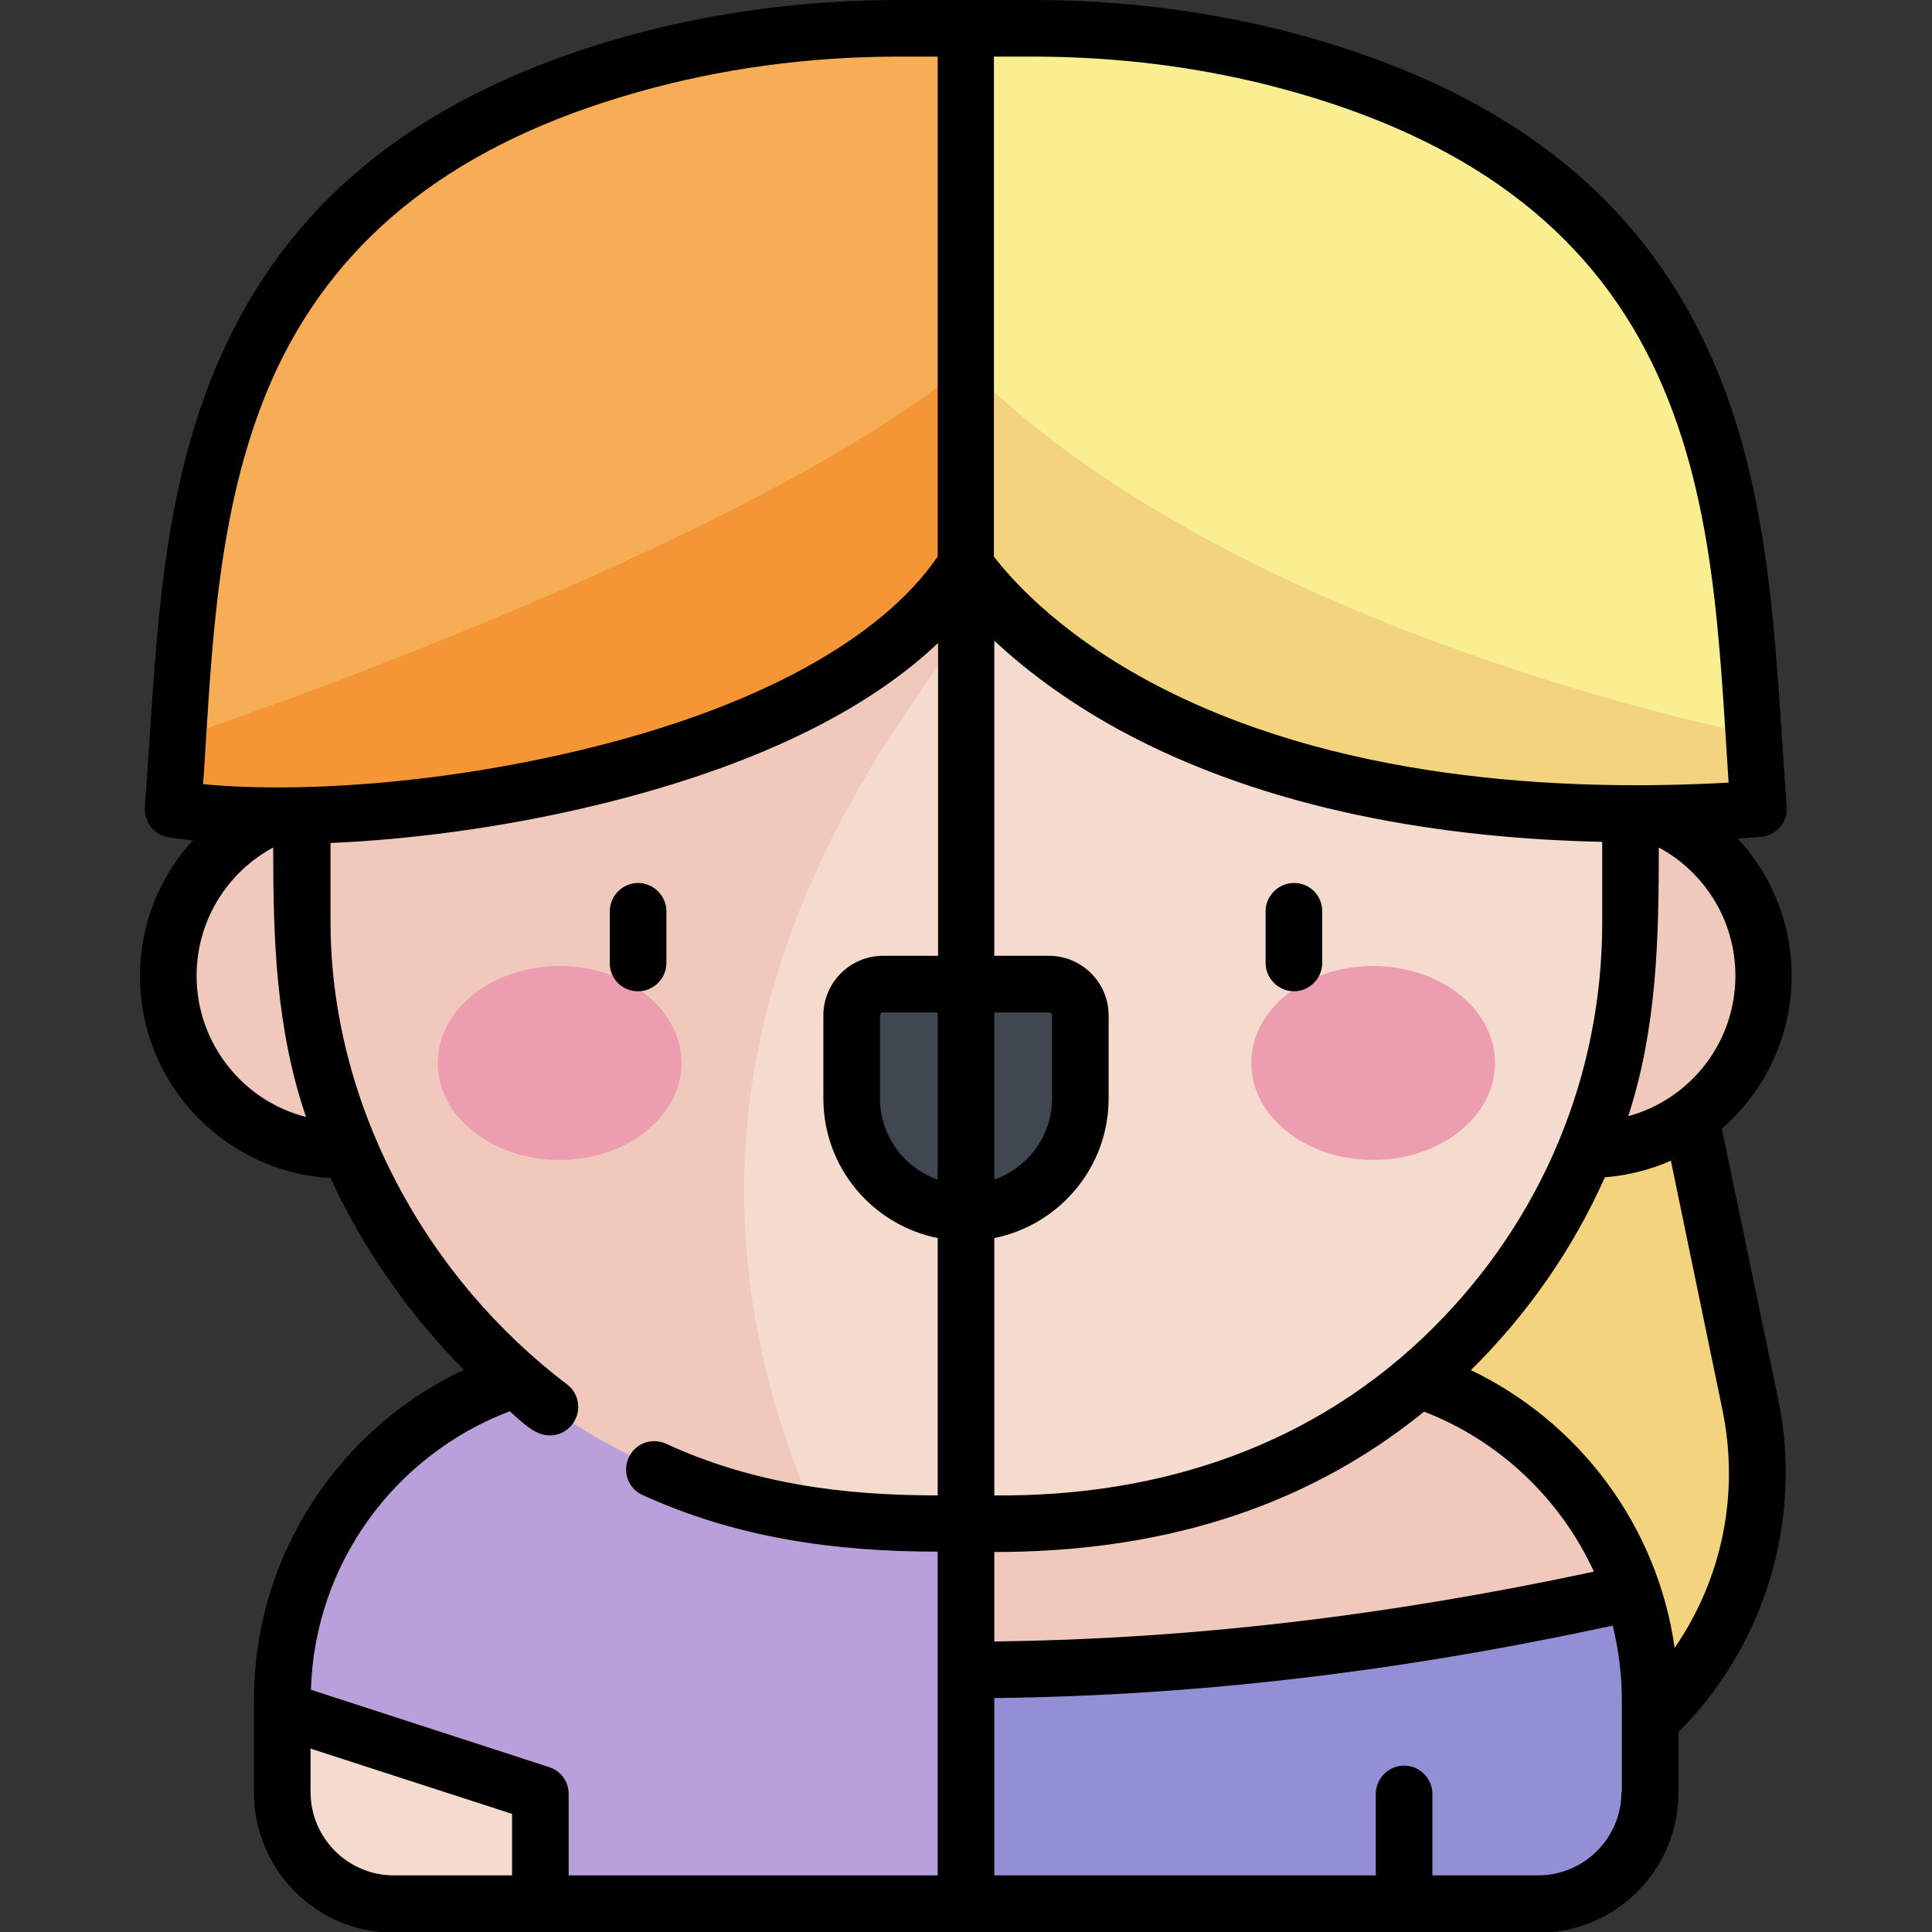
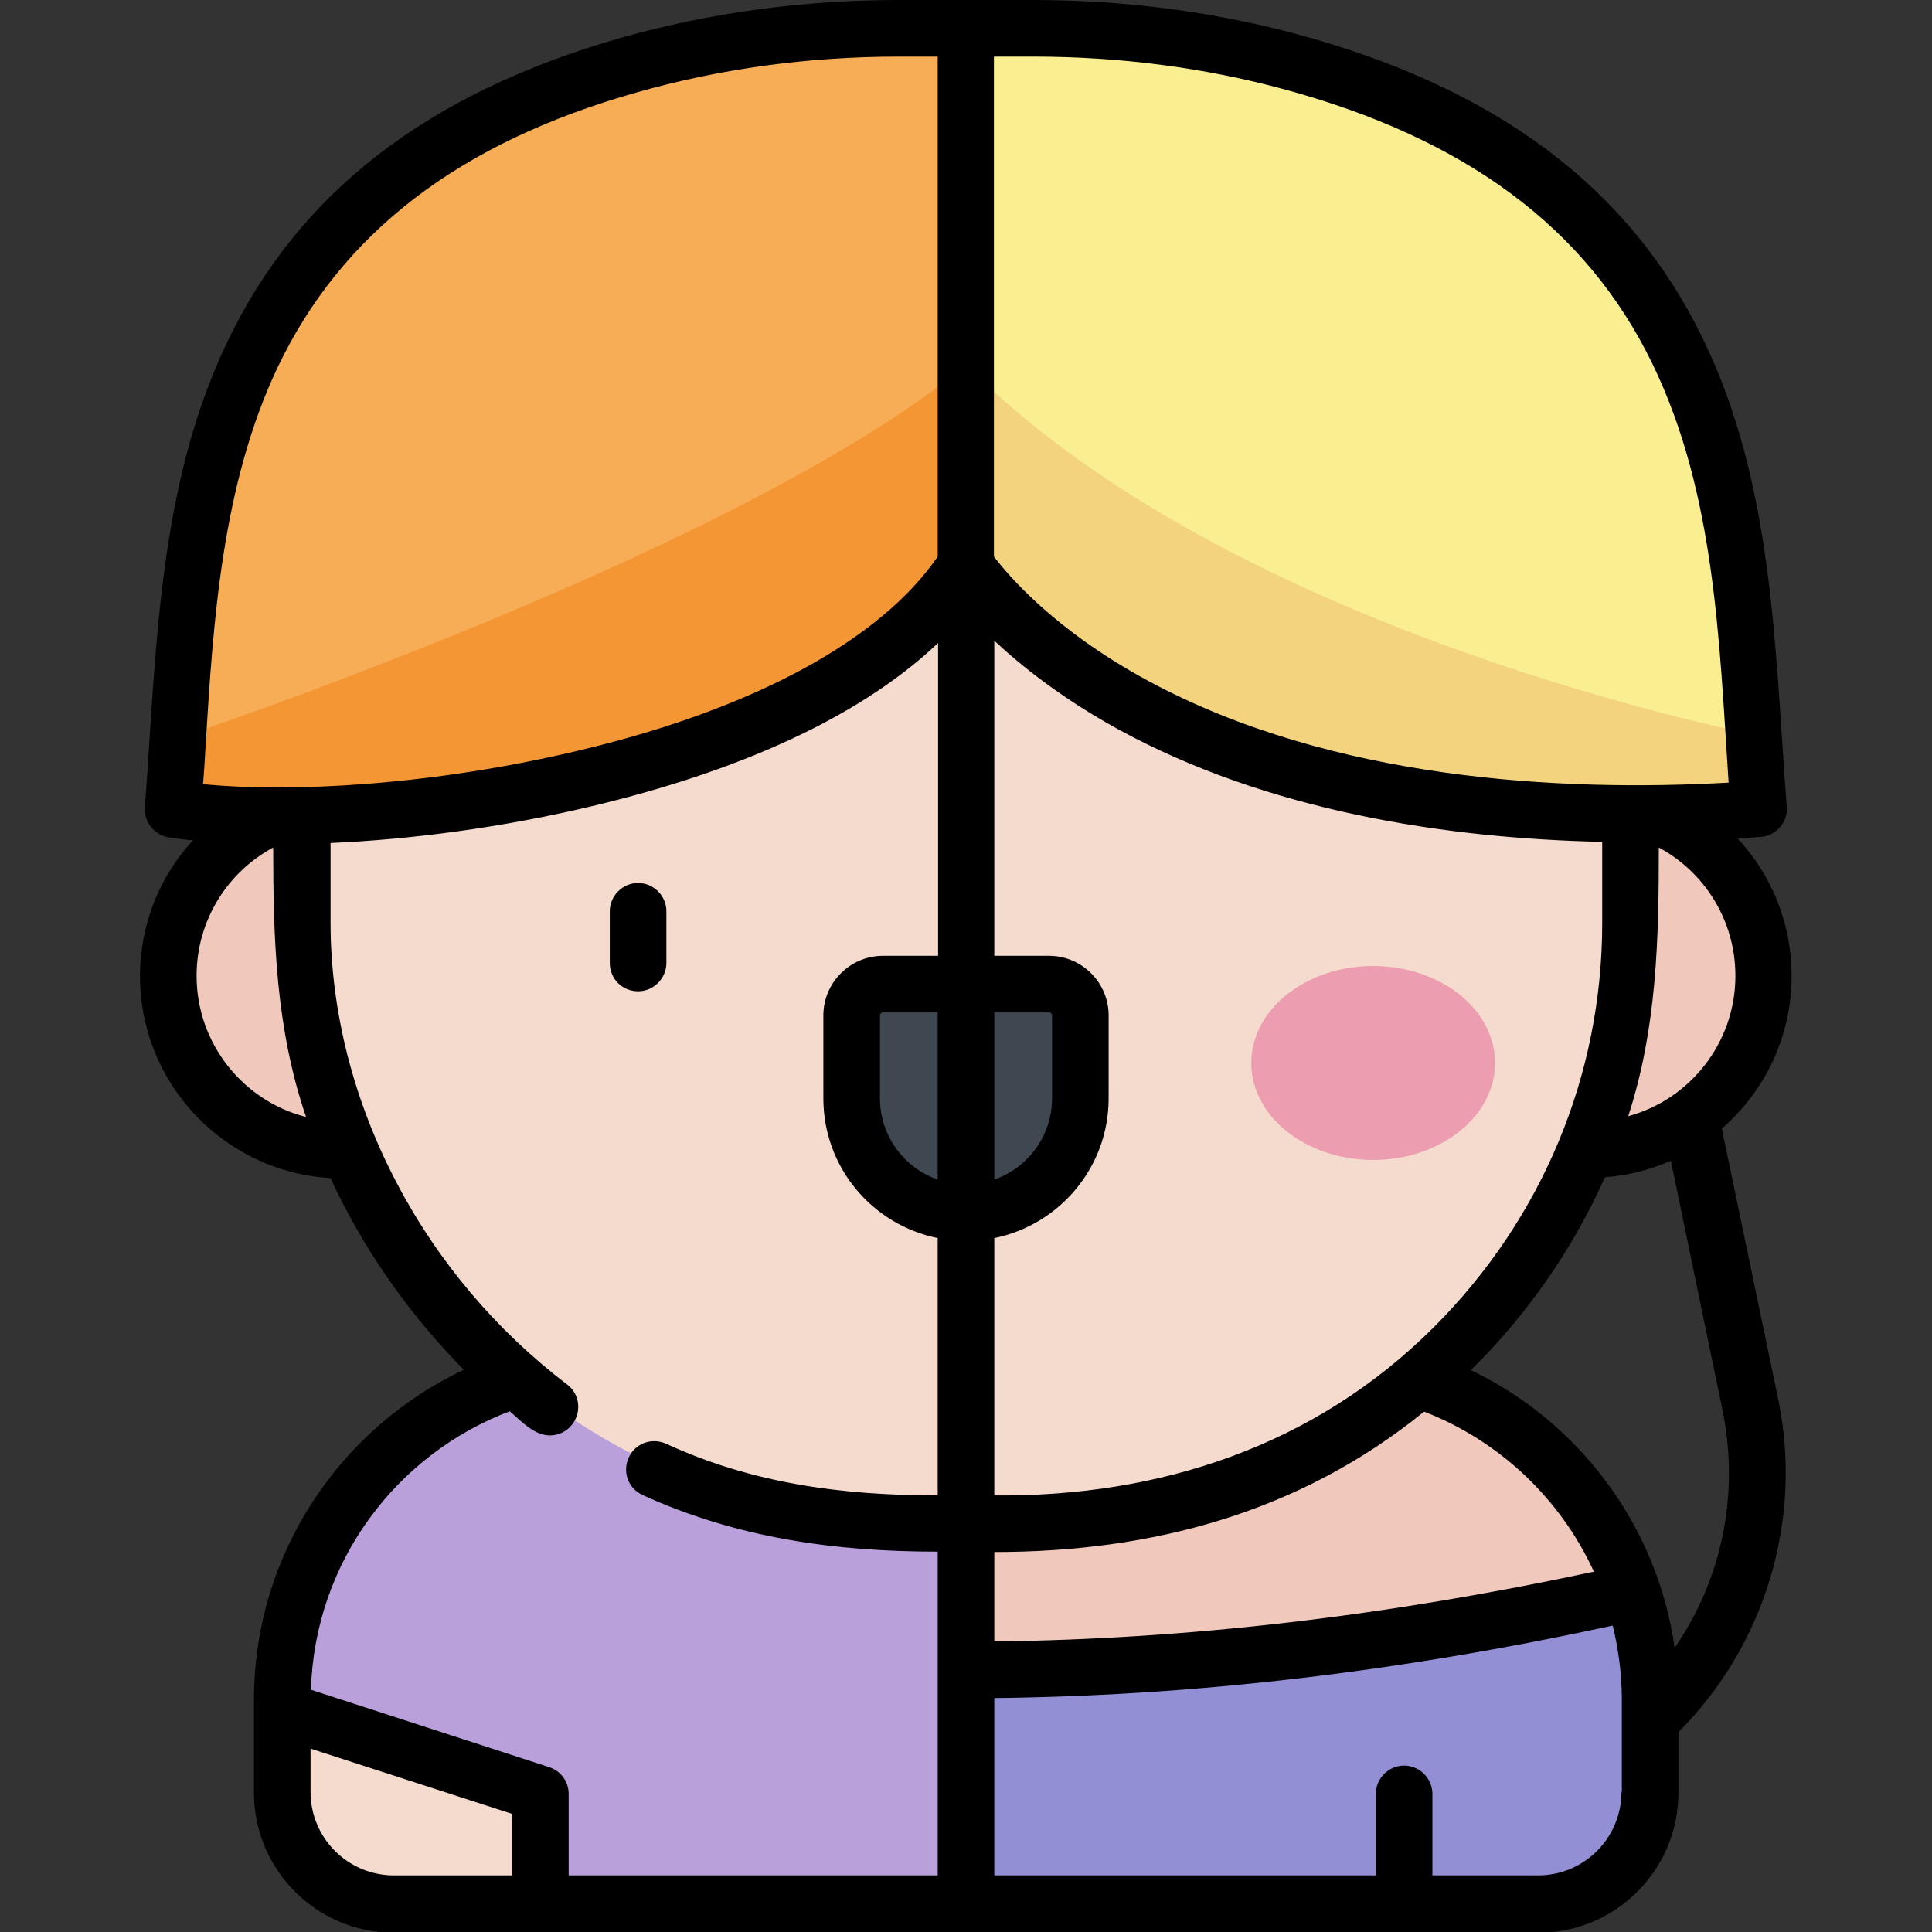
<svg xmlns="http://www.w3.org/2000/svg" version="1.1" id="Layer_1" x="0px" y="0px" viewBox="0 0 512 512" style="enable-background:new 0 0 512 512;" xml:space="preserve">
  <rect x="0" y="0" width="512" height="512" fill="#333333" stroke="none" />
  <style type="text/css">
	.st0{fill:#F3D37E;}
	.st1{fill:#F0C9BC;}
	.st2{fill:#928FD4;}
	.st3{fill:#B9A0DB;}
	.st4{fill:#F5DBCD;}
	.st5{fill:#EC9EB0;}
	.st6{fill:#3F4750;}
	.st7{fill:#F7AD55;}
	.st8{fill:#F9EF90;}
	.st9{fill:#F49634;}
</style>
-   <path class="st0" d="M230,477.3h145.6c55.9,0,97.6-51.3,86.3-106l-37.2-179.7H226L230,477.3z" />
  <path class="st1" d="M256,360.2h91.3c48.8,0,88.3,39.5,88.3,88.3v24.4c0,16.2-13.1,29.3-29.3,29.3H256V360.2z" />
  <path class="st2" d="M256,440.9v61.4h150.3c16.2,0,29.3-13.1,29.3-29.3v-24.4c0-9.8-1.6-19.3-4.6-28.1l-0.6,0.1  C365.8,435,308.3,440.8,256,440.9L256,440.9z" />
  <path class="st3" d="M256,502.2H144.2l-67.8-50.9v-2.8c0-48.8,39.5-88.3,88.3-88.3H256V502.2z" />
  <circle class="st1" cx="92.2" cy="258.6" r="45.7" />
  <circle class="st1" cx="419.8" cy="258.6" r="45.7" />
  <path class="st4" d="M273.1,402.5h-34.3c-86.5,0-157.3-70.8-157.3-157.3v-73.7c0-95.6,78.2-81.3,173.8-81.3h1.2  c95.6,0,173.8-14.3,173.8,81.3v73.7C430.5,331.7,359.7,402.5,273.1,402.5L273.1,402.5z" />
-   <path class="st1" d="M255.9,90.9h-1.2c-95.7,0-173.9-14.3-173.9,81.3V246c0,81.5,58.9,143.8,134.9,154.8  C126,191.7,399,89.4,255.9,90.9L255.9,90.9z" />
-   <ellipse class="st5" cx="148.3" cy="281.7" rx="32.3" ry="25.7" />
  <ellipse class="st5" cx="363.9" cy="281.7" rx="32.3" ry="25.7" />
  <path class="st6" d="M256,320.8c-16.6,0-30-13.4-30-30v-21.8c0-4.5,3.7-8.2,8.2-8.2h43.6c4.5,0,8.2,3.7,8.2,8.2v21.8  C286,307.3,272.6,320.8,256,320.8L256,320.8z" />
  <path class="st4" d="M133.2,469.8l-56.8-18.5v21.6c0,16.2,13.1,29.3,29.3,29.3h38.4v-17.4C144.2,478,139.8,471.9,133.2,469.8z" />
  <path class="st7" d="M256,9.8l-17.5,0c-24,0-47.9,3.1-71,9.7C59.2,50.2,53,130,49,195c-0.7,11.4,8.2,21.2,19.7,21.5  c56.8,1.4,156.2-17,187.3-65.7V9.8z" />
  <path class="st8" d="M256,150.8c0,0,42.3,69,187.3,65c11.4-0.3,20.3-10.1,19.6-21.5c-4-65.5-10.6-145.7-121.6-175.8  c-22.1-6-44.9-8.8-67.8-8.8l-17.5,0V150.8z" />
  <path class="st9" d="M49,195c-0.7,11.4,8.2,21.2,19.7,21.5c56.8,1.4,156.2-17,187.3-65.7c0,0,11.4-46.8,0-54.1  C197.1,145.5,49,195,49,195L49,195z" />
  <path class="st0" d="M256,96.7c-11.2,7.6,0,54.1,0,54.1s42.3,69,187.3,65c11.4-0.3,20.3-10.1,19.6-21.5  C438.9,189.1,320.2,161.5,256,96.7L256,96.7z" />
  <path d="M456.3,299.1c11.3-9.8,18.5-24.3,18.5-40.5c0-14-5.4-26.8-14.3-36.4c2.1-0.1,4.1-0.3,6.1-0.4c4.1-0.3,7.3-4,6.9-8  c-3.2-42-3.4-85.3-22.2-124c-19.4-40-54.6-66.4-107.4-80.7C321.7,3.1,298,0,273.7,0h0l-35.4,0c-25.5,0-50.3,3.4-73.7,10  C113.2,24.7,79,51.1,60.1,90.9c-18.3,38.4-18.6,81.4-21.7,123c-0.3,3.9,2.5,7.4,6.3,8c2,0.3,4.1,0.6,6.4,0.8c-8.7,9.5-14,22.1-14,36  c0,28.5,22.4,51.9,50.5,53.5c1.3,2.9,2.7,5.7,4.2,8.5c8.2,15.5,18.8,29.8,31.1,42.3c-32.8,15.5-55.6,48.9-55.6,87.5v24.6  c0,20.4,16.6,37.1,37.1,37.1h303.3c20.4,0,37.1-16.6,37.1-37.1v-16.1c22.9-22.8,33-56.2,26.5-87.9L456.3,299.1z M431.5,295.8  c7.6-23.4,8.1-46.9,8.1-71.2c12.1,6.5,20.3,19.3,20.3,34C459.9,276.4,447.8,291.4,431.5,295.8z M263.5,435v-23.7  c41.8,0,80.9-10.4,113.9-37.2c19.9,7.7,36.1,23,45,42.4C367.3,428.3,315.1,434.4,263.5,435z M380,351.7  c-31.5,31.5-72.6,45-116.5,44.6v-68.2c17.3-3.5,30.3-18.8,30.3-37v-22c0-8.7-7.1-15.8-15.8-15.8h-14.5v-83.5  c7.4,6.9,18,15.3,32.7,23.4c40,21.9,87.3,29,128.4,29.9v21.5C424.6,284.9,408.7,323,380,351.7L380,351.7z M248.5,312.6  c-8.9-3.1-15.3-11.6-15.3-21.5v-22c0-0.4,0.3-0.8,0.8-0.8h14.5L248.5,312.6z M263.5,268.3H278c0.4,0,0.8,0.3,0.8,0.8v22  c0,9.9-6.4,18.4-15.3,21.5L263.5,268.3L263.5,268.3z M273.7,15c23,0,45.3,2.9,66.4,8.6c48.4,13.1,80.4,36.9,97.8,72.8  c16.7,34.4,17.7,73.5,20.2,111c-44.6,2.5-105.1-0.7-153.7-26.9c-25.2-13.6-37.4-28.3-41-33V15L273.7,15L273.7,15z M54.5,197.3  c2-32.1,4.2-68.6,19.1-100c17-35.6,48.1-59.5,95.1-72.8c22.1-6.3,45.5-9.5,69.6-9.5l10.2,0v132.5c-15.1,22-48.4,40.2-94.3,51.2  c-39.4,9.5-77.3,11.4-100.4,9.1C54.1,204.4,54.3,200.9,54.5,197.3z M52.1,258.6c0-14.7,8.2-27.5,20.3-34c0,24.4,0.7,47.9,8.7,71.4  C64.5,291.8,52.1,276.6,52.1,258.6L52.1,258.6z M135.1,374c2.9,2.5,6.4,6.4,10.6,6.4c2.3,0,4.5-1,6-3c2.5-3.3,1.9-8-1.4-10.5  c-18.6-14.1-34.2-32.5-45.1-53.3c-11.5-21.8-17.6-45.7-17.6-69.1v-21.1c20.9-0.9,45.4-4,70.3-10c47.2-11.4,74.7-27.8,90.7-43v82.9  H234c-8.7,0-15.8,7.1-15.8,15.8v22c0,18.3,13,33.5,30.3,37v68.2c-25.1,0-49-3.1-72-13.7c-3.8-1.7-8.2-0.1-9.9,3.7s-0.1,8.2,3.7,9.9  c25,11.4,51,15,78.2,15V497h-97.8v-21.6c0-3.3-2.1-6.1-5.2-7.1l-63.1-20.5C83.4,414,105,385.4,135.1,374L135.1,374z M82.3,474.9  v-11.5l53.4,17.3V497h-31.3C92.2,497,82.3,487.1,82.3,474.9z M429.7,474.9c0,12.2-9.9,22.1-22.1,22.1h-28v-21.6  c0-4.1-3.4-7.5-7.5-7.5s-7.5,3.4-7.5,7.5V497H263.5v-47c53.3-0.6,107-6.9,163.9-19.2c1.5,6.3,2.4,12.8,2.4,19.5V474.9z M443.8,436.7  c-4.6-32.5-25.4-59.9-54-73.6c14.9-14.7,27-32,35.5-51.1c6.2-0.5,12.1-2,17.5-4.4l13.7,66.2C461,395.9,456.4,418.4,443.8,436.7  L443.8,436.7z" />
  <path d="M169.1,262.7c4.1,0,7.5-3.4,7.5-7.5v-13.7c0-4.1-3.4-7.5-7.5-7.5s-7.5,3.4-7.5,7.5v13.7  C161.6,259.4,164.9,262.7,169.1,262.7z" />
-   <path d="M342.9,234c-4.1,0-7.5,3.4-7.5,7.5v13.7c0,4.1,3.4,7.5,7.5,7.5s7.5-3.4,7.5-7.5v-13.7C350.4,237.3,347.1,234,342.9,234  L342.9,234z" />
</svg>